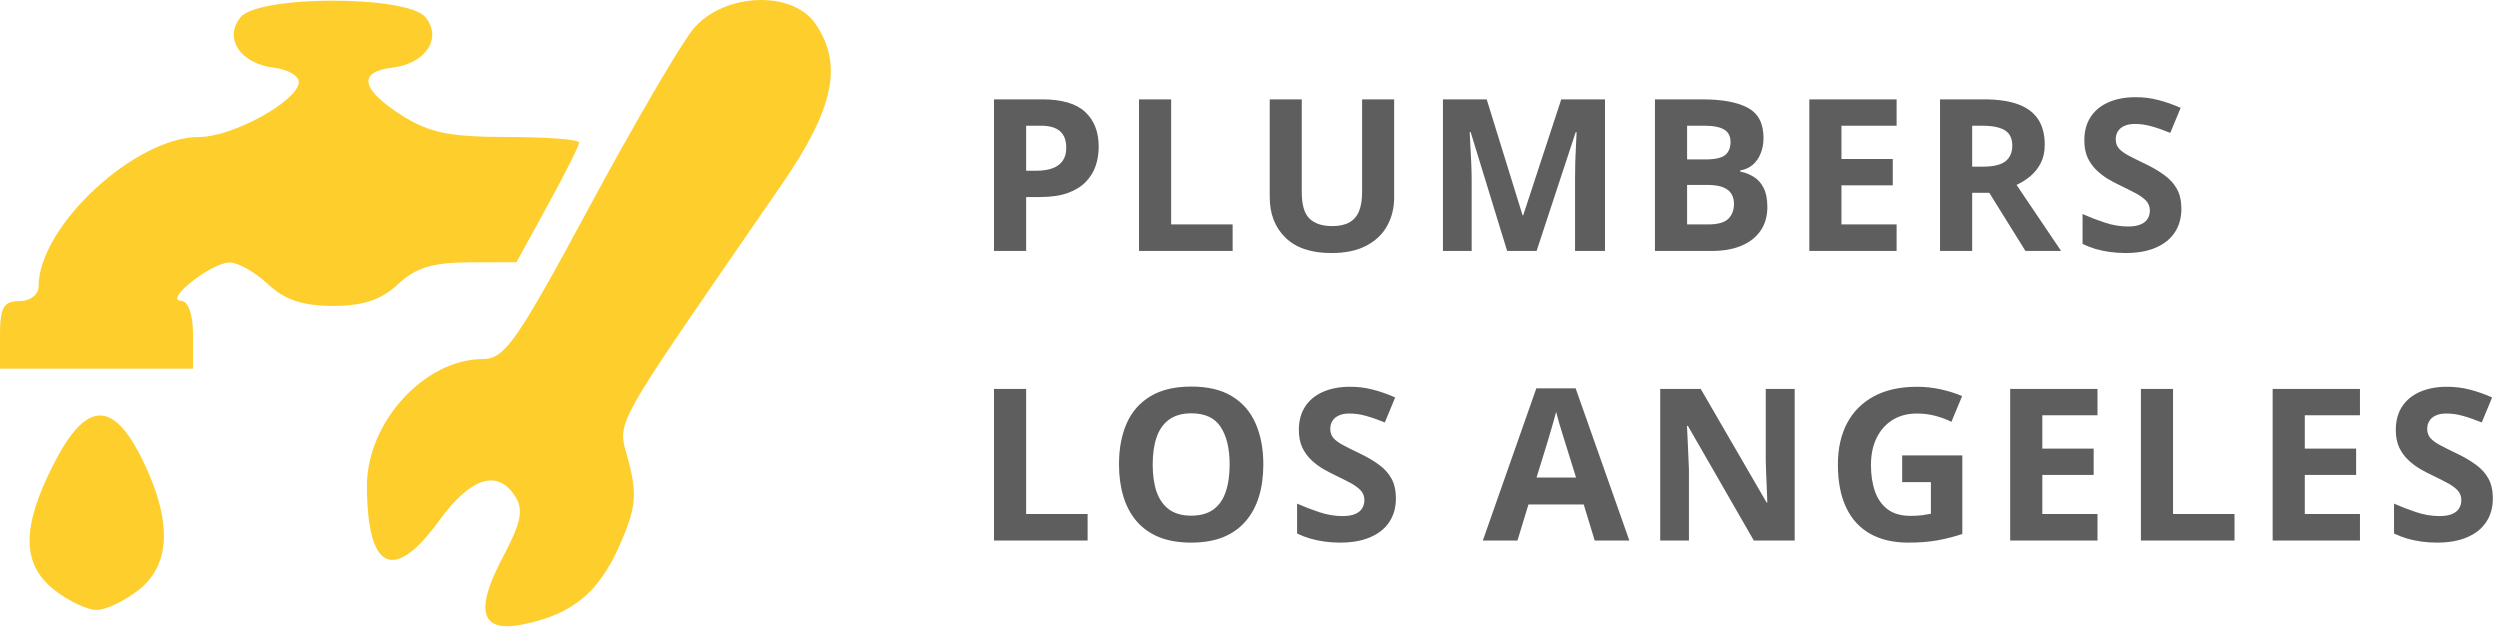
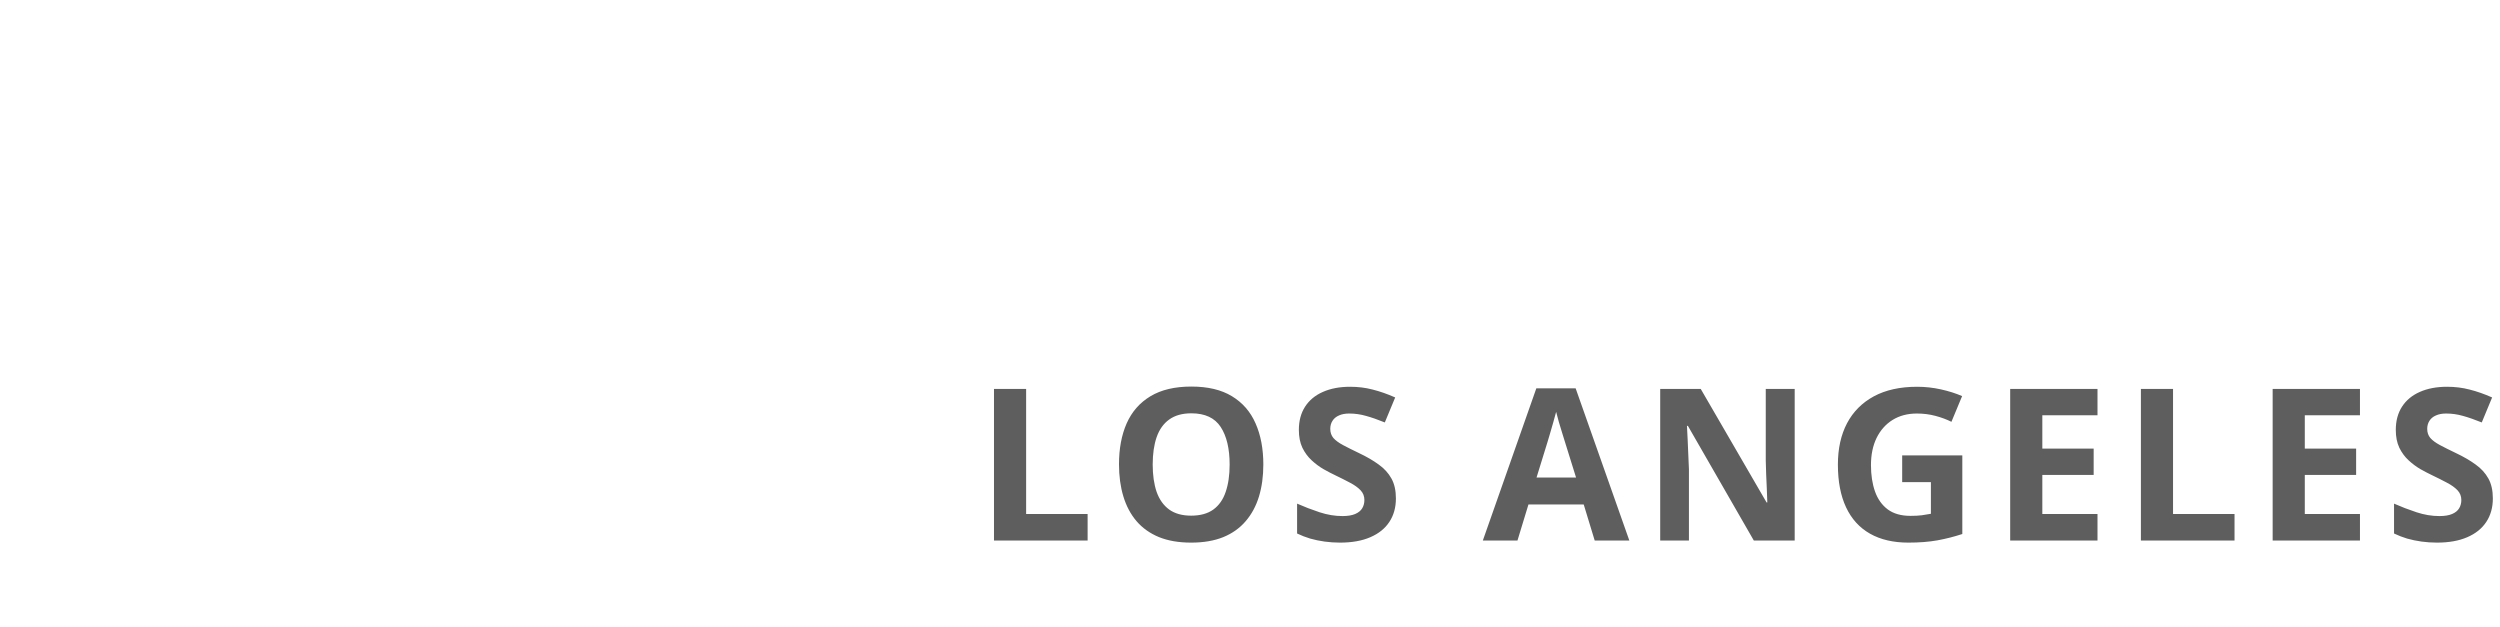
<svg xmlns="http://www.w3.org/2000/svg" width="259" height="65" viewBox="0 0 259 65" fill="none">
-   <path d="M107.993 10.295C110.02 10.295 111.499 10.732 112.43 11.605C113.361 12.472 113.826 13.668 113.826 15.193C113.826 15.881 113.722 16.54 113.515 17.17C113.307 17.793 112.967 18.348 112.494 18.835C112.029 19.322 111.406 19.709 110.625 19.995C109.844 20.274 108.881 20.414 107.735 20.414H106.307V26H102.977V10.295H107.993ZM107.821 13.023H106.307V17.686H107.402C108.025 17.686 108.566 17.603 109.024 17.439C109.483 17.274 109.837 17.016 110.088 16.665C110.339 16.314 110.464 15.863 110.464 15.312C110.464 14.538 110.249 13.965 109.819 13.593C109.39 13.213 108.724 13.023 107.821 13.023ZM118.001 26V10.295H121.331V23.25H127.701V26H118.001ZM144.434 10.295V20.457C144.434 21.538 144.194 22.516 143.714 23.39C143.241 24.256 142.522 24.944 141.555 25.452C140.595 25.961 139.385 26.215 137.924 26.215C135.847 26.215 134.264 25.685 133.176 24.625C132.087 23.565 131.543 22.162 131.543 20.414V10.295H134.862V19.909C134.862 21.205 135.127 22.115 135.657 22.638C136.187 23.16 136.971 23.422 138.01 23.422C138.74 23.422 139.331 23.297 139.782 23.046C140.241 22.795 140.577 22.409 140.792 21.886C141.007 21.363 141.114 20.697 141.114 19.888V10.295H144.434ZM156.139 26L152.358 13.679H152.261C152.275 13.972 152.297 14.416 152.325 15.011C152.361 15.598 152.393 16.225 152.422 16.891C152.451 17.557 152.465 18.158 152.465 18.695V26H149.489V10.295H154.023L157.739 22.305H157.804L161.746 10.295H166.279V26H163.175V18.566C163.175 18.072 163.182 17.503 163.196 16.858C163.218 16.214 163.243 15.602 163.272 15.021C163.3 14.434 163.322 13.994 163.336 13.7H163.239L159.19 26H156.139ZM171.453 10.295H176.341C178.432 10.295 180.015 10.588 181.089 11.176C182.163 11.763 182.7 12.794 182.7 14.27C182.7 14.864 182.604 15.401 182.41 15.881C182.224 16.361 181.952 16.755 181.594 17.062C181.236 17.37 180.799 17.571 180.283 17.664V17.771C180.806 17.879 181.279 18.065 181.701 18.33C182.124 18.588 182.46 18.967 182.711 19.469C182.969 19.963 183.098 20.622 183.098 21.445C183.098 22.398 182.865 23.214 182.4 23.895C181.934 24.575 181.268 25.098 180.402 25.463C179.542 25.821 178.518 26 177.329 26H171.453V10.295ZM174.783 16.515H176.717C177.684 16.515 178.353 16.364 178.726 16.064C179.098 15.755 179.284 15.304 179.284 14.71C179.284 14.108 179.062 13.679 178.618 13.421C178.181 13.156 177.487 13.023 176.534 13.023H174.783V16.515ZM174.783 19.157V23.25H176.953C177.956 23.25 178.654 23.057 179.048 22.67C179.442 22.283 179.639 21.764 179.639 21.112C179.639 20.726 179.553 20.385 179.381 20.092C179.209 19.798 178.919 19.569 178.511 19.404C178.11 19.24 177.555 19.157 176.846 19.157H174.783ZM196.489 26H187.445V10.295H196.489V13.023H190.775V16.472H196.092V19.2H190.775V23.25H196.489V26ZM205.563 10.295C206.988 10.295 208.162 10.467 209.086 10.81C210.017 11.154 210.708 11.674 211.159 12.368C211.611 13.063 211.836 13.94 211.836 15C211.836 15.716 211.7 16.343 211.428 16.88C211.156 17.417 210.798 17.872 210.354 18.244C209.91 18.616 209.43 18.921 208.914 19.157L213.533 26H209.838L206.089 19.974H204.317V26H200.987V10.295H205.563ZM205.326 13.023H204.317V17.267H205.391C206.494 17.267 207.281 17.084 207.754 16.719C208.234 16.346 208.474 15.802 208.474 15.086C208.474 14.341 208.216 13.811 207.7 13.496C207.192 13.181 206.401 13.023 205.326 13.023ZM225.991 21.639C225.991 22.57 225.765 23.379 225.314 24.066C224.863 24.754 224.204 25.284 223.337 25.656C222.478 26.029 221.432 26.215 220.2 26.215C219.656 26.215 219.123 26.179 218.6 26.107C218.084 26.036 217.587 25.932 217.107 25.796C216.634 25.653 216.183 25.477 215.753 25.27V22.176C216.498 22.505 217.271 22.802 218.074 23.067C218.876 23.332 219.671 23.465 220.458 23.465C221.003 23.465 221.439 23.393 221.769 23.25C222.105 23.107 222.349 22.91 222.499 22.659C222.65 22.409 222.725 22.122 222.725 21.8C222.725 21.406 222.592 21.069 222.327 20.79C222.062 20.511 221.697 20.249 221.232 20.006C220.773 19.762 220.254 19.501 219.674 19.222C219.309 19.05 218.911 18.842 218.482 18.599C218.052 18.348 217.644 18.044 217.257 17.686C216.87 17.328 216.552 16.894 216.301 16.386C216.058 15.87 215.936 15.254 215.936 14.538C215.936 13.6 216.151 12.798 216.58 12.132C217.01 11.466 217.622 10.957 218.417 10.606C219.219 10.248 220.165 10.069 221.253 10.069C222.07 10.069 222.847 10.166 223.584 10.359C224.329 10.546 225.106 10.818 225.915 11.176L224.841 13.765C224.118 13.471 223.47 13.245 222.897 13.088C222.324 12.923 221.74 12.841 221.146 12.841C220.73 12.841 220.376 12.909 220.082 13.045C219.789 13.174 219.567 13.36 219.416 13.604C219.266 13.84 219.191 14.116 219.191 14.431C219.191 14.803 219.298 15.118 219.513 15.376C219.735 15.627 220.064 15.87 220.501 16.106C220.945 16.343 221.497 16.619 222.156 16.934C222.958 17.313 223.642 17.711 224.207 18.126C224.78 18.534 225.221 19.018 225.529 19.576C225.837 20.128 225.991 20.815 225.991 21.639Z" fill="#5E5E5E" />
-   <path fill-rule="evenodd" clip-rule="evenodd" d="M24.93 1.777C23.144 3.929 24.888 6.596 28.351 7.009C29.808 7.183 30.981 7.858 30.958 8.509C30.888 10.458 24.099 14.193 20.626 14.193C13.974 14.193 4 23.467 4 29.653C4 30.526 3.134 31.193 2 31.193C0.381 31.193 0 31.86 0 34.693V38.193H20V34.693C20 32.577 19.506 31.18 18.75 31.16C16.937 31.111 21.922 27.193 23.796 27.193C24.662 27.193 26.449 28.206 27.766 29.443C29.49 31.063 31.377 31.693 34.5 31.693C37.623 31.693 39.51 31.063 41.234 29.443C43.045 27.742 44.833 27.19 48.564 27.181L53.5 27.169L56.75 21.252C58.537 17.997 60 15.078 60 14.764C60 14.45 56.656 14.193 52.569 14.193C46.575 14.193 44.457 13.758 41.612 11.943C37.39 9.25 37.037 7.441 40.649 7.009C44.112 6.596 45.856 3.929 44.07 1.777C42.18 -0.5 26.82 -0.5 24.93 1.777ZM71.839 2.986C70.553 4.523 65.69 12.848 61.034 21.486C53.537 35.395 52.277 37.193 50.034 37.197C43.961 37.206 37.986 43.766 38.014 50.393C38.05 59.146 40.795 60.418 45.543 53.882C48.773 49.434 51.571 48.566 53.388 51.446C54.255 52.821 53.984 54.16 52.126 57.661C49.108 63.35 49.79 65.604 54.249 64.674C59.328 63.616 62.02 61.401 64.188 56.501C65.869 52.7 66.022 51.32 65.142 47.856C63.988 43.309 62.66 45.718 81.025 19.059C86.426 11.219 87.374 6.6 84.443 2.416C82.019 -1.046 74.947 -0.726 71.839 2.986ZM5.517 48.16C2.21 54.685 2.245 58.454 5.635 61.12C7.084 62.26 9.048 63.193 10 63.193C10.952 63.193 12.916 62.26 14.365 61.12C17.701 58.496 17.848 53.991 14.801 47.72C11.705 41.348 8.901 41.481 5.517 48.16Z" fill="#FECE2D" />
  <path d="M102.977 56V40.295H106.307V53.25H112.677V56H102.977ZM130.881 48.126C130.881 49.336 130.731 50.439 130.43 51.435C130.129 52.423 129.671 53.275 129.055 53.991C128.446 54.707 127.673 55.259 126.734 55.645C125.796 56.025 124.686 56.215 123.404 56.215C122.122 56.215 121.012 56.025 120.074 55.645C119.136 55.259 118.359 54.707 117.743 53.991C117.134 53.275 116.68 52.419 116.379 51.424C116.078 50.428 115.928 49.322 115.928 48.105C115.928 46.479 116.193 45.065 116.723 43.861C117.26 42.651 118.083 41.713 119.193 41.047C120.303 40.381 121.714 40.048 123.426 40.048C125.13 40.048 126.53 40.381 127.626 41.047C128.729 41.713 129.545 42.651 130.075 43.861C130.612 45.072 130.881 46.493 130.881 48.126ZM119.419 48.126C119.419 49.222 119.555 50.167 119.827 50.962C120.106 51.75 120.54 52.358 121.127 52.788C121.714 53.211 122.473 53.422 123.404 53.422C124.35 53.422 125.116 53.211 125.703 52.788C126.29 52.358 126.717 51.75 126.981 50.962C127.254 50.167 127.39 49.222 127.39 48.126C127.39 46.479 127.082 45.183 126.466 44.237C125.85 43.292 124.837 42.819 123.426 42.819C122.488 42.819 121.721 43.034 121.127 43.464C120.54 43.886 120.106 44.495 119.827 45.29C119.555 46.078 119.419 47.023 119.419 48.126ZM144.616 51.639C144.616 52.57 144.391 53.379 143.94 54.066C143.488 54.754 142.83 55.284 141.963 55.656C141.104 56.029 140.058 56.215 138.826 56.215C138.282 56.215 137.748 56.179 137.226 56.107C136.71 56.036 136.212 55.932 135.732 55.796C135.26 55.653 134.809 55.477 134.379 55.27V52.176C135.124 52.505 135.897 52.802 136.699 53.067C137.501 53.332 138.296 53.465 139.084 53.465C139.628 53.465 140.065 53.393 140.395 53.25C140.731 53.107 140.975 52.91 141.125 52.659C141.275 52.408 141.351 52.122 141.351 51.8C141.351 51.406 141.218 51.069 140.953 50.79C140.688 50.511 140.323 50.249 139.857 50.006C139.399 49.762 138.88 49.501 138.3 49.222C137.935 49.05 137.537 48.842 137.107 48.599C136.678 48.348 136.27 48.044 135.883 47.685C135.496 47.328 135.177 46.894 134.927 46.386C134.683 45.87 134.562 45.254 134.562 44.538C134.562 43.6 134.776 42.798 135.206 42.132C135.636 41.466 136.248 40.957 137.043 40.606C137.845 40.248 138.79 40.069 139.879 40.069C140.695 40.069 141.472 40.166 142.21 40.359C142.955 40.546 143.732 40.818 144.541 41.176L143.467 43.765C142.744 43.471 142.095 43.245 141.523 43.088C140.95 42.923 140.366 42.841 139.772 42.841C139.356 42.841 139.002 42.909 138.708 43.045C138.414 43.174 138.192 43.36 138.042 43.603C137.892 43.84 137.816 44.116 137.816 44.431C137.816 44.803 137.924 45.118 138.139 45.376C138.361 45.627 138.69 45.87 139.127 46.106C139.571 46.343 140.122 46.618 140.781 46.934C141.583 47.313 142.267 47.711 142.833 48.126C143.406 48.534 143.846 49.018 144.154 49.576C144.462 50.128 144.616 50.815 144.616 51.639ZM165.212 56L164.073 52.262H158.348L157.209 56H153.621L159.164 40.23H163.236L168.8 56H165.212ZM163.278 49.469L162.14 45.816C162.068 45.573 161.972 45.261 161.85 44.882C161.735 44.495 161.617 44.105 161.495 43.711C161.381 43.31 161.288 42.963 161.216 42.669C161.144 42.963 161.044 43.328 160.915 43.765C160.793 44.194 160.675 44.602 160.561 44.989C160.446 45.376 160.364 45.652 160.314 45.816L159.186 49.469H163.278ZM185.93 56H181.697L174.865 44.119H174.769C174.797 44.613 174.822 45.111 174.844 45.612C174.865 46.114 174.887 46.615 174.908 47.116C174.93 47.61 174.951 48.108 174.973 48.609V56H171.997V40.295H176.197L183.019 52.058H183.094C183.08 51.571 183.062 51.087 183.04 50.607C183.019 50.128 182.997 49.648 182.976 49.168C182.961 48.688 182.947 48.208 182.933 47.728V40.295H185.93V56ZM197.066 47.181H203.296V55.323C202.473 55.595 201.617 55.814 200.729 55.978C199.841 56.136 198.835 56.215 197.71 56.215C196.149 56.215 194.824 55.907 193.736 55.291C192.647 54.675 191.82 53.766 191.254 52.562C190.688 51.359 190.406 49.88 190.406 48.126C190.406 46.479 190.721 45.054 191.351 43.851C191.988 42.648 192.916 41.717 194.133 41.058C195.358 40.399 196.851 40.069 198.613 40.069C199.443 40.069 200.263 40.159 201.073 40.338C201.882 40.517 202.616 40.75 203.275 41.036L202.168 43.7C201.688 43.457 201.141 43.253 200.525 43.088C199.909 42.923 199.264 42.841 198.591 42.841C197.624 42.841 196.783 43.063 196.067 43.507C195.358 43.951 194.806 44.574 194.412 45.376C194.026 46.171 193.832 47.109 193.832 48.19C193.832 49.215 193.972 50.124 194.251 50.919C194.531 51.707 194.971 52.326 195.573 52.777C196.174 53.221 196.958 53.443 197.925 53.443C198.398 53.443 198.795 53.422 199.117 53.379C199.447 53.329 199.755 53.279 200.041 53.228V49.952H197.066V47.181ZM217.3 56H208.255V40.295H217.3V43.023H211.585V46.472H216.903V49.2H211.585V53.25H217.3V56ZM221.797 56V40.295H225.127V53.25H231.497V56H221.797ZM244.492 56H235.447V40.295H244.492V43.023H238.777V46.472H244.094V49.2H238.777V53.25H244.492V56ZM258.259 51.639C258.259 52.57 258.034 53.379 257.582 54.066C257.131 54.754 256.472 55.284 255.606 55.656C254.746 56.029 253.701 56.215 252.469 56.215C251.925 56.215 251.391 56.179 250.869 56.107C250.353 56.036 249.855 55.932 249.375 55.796C248.903 55.653 248.452 55.477 248.022 55.27V52.176C248.767 52.505 249.54 52.802 250.342 53.067C251.144 53.332 251.939 53.465 252.727 53.465C253.271 53.465 253.708 53.393 254.038 53.25C254.374 53.107 254.618 52.91 254.768 52.659C254.918 52.408 254.994 52.122 254.994 51.8C254.994 51.406 254.861 51.069 254.596 50.79C254.331 50.511 253.966 50.249 253.5 50.006C253.042 49.762 252.523 49.501 251.943 49.222C251.578 49.05 251.18 48.842 250.75 48.599C250.321 48.348 249.913 48.044 249.526 47.685C249.139 47.328 248.82 46.894 248.57 46.386C248.326 45.87 248.204 45.254 248.204 44.538C248.204 43.6 248.419 42.798 248.849 42.132C249.279 41.466 249.891 40.957 250.686 40.606C251.488 40.248 252.433 40.069 253.522 40.069C254.338 40.069 255.115 40.166 255.853 40.359C256.598 40.546 257.375 40.818 258.184 41.176L257.11 43.765C256.386 43.471 255.738 43.245 255.165 43.088C254.593 42.923 254.009 42.841 253.414 42.841C252.999 42.841 252.645 42.909 252.351 43.045C252.057 43.174 251.835 43.36 251.685 43.603C251.535 43.84 251.459 44.116 251.459 44.431C251.459 44.803 251.567 45.118 251.782 45.376C252.004 45.627 252.333 45.87 252.77 46.106C253.214 46.343 253.765 46.618 254.424 46.934C255.226 47.313 255.91 47.711 256.476 48.126C257.049 48.534 257.489 49.018 257.797 49.576C258.105 50.128 258.259 50.815 258.259 51.639Z" fill="#5E5E5E" />
</svg>